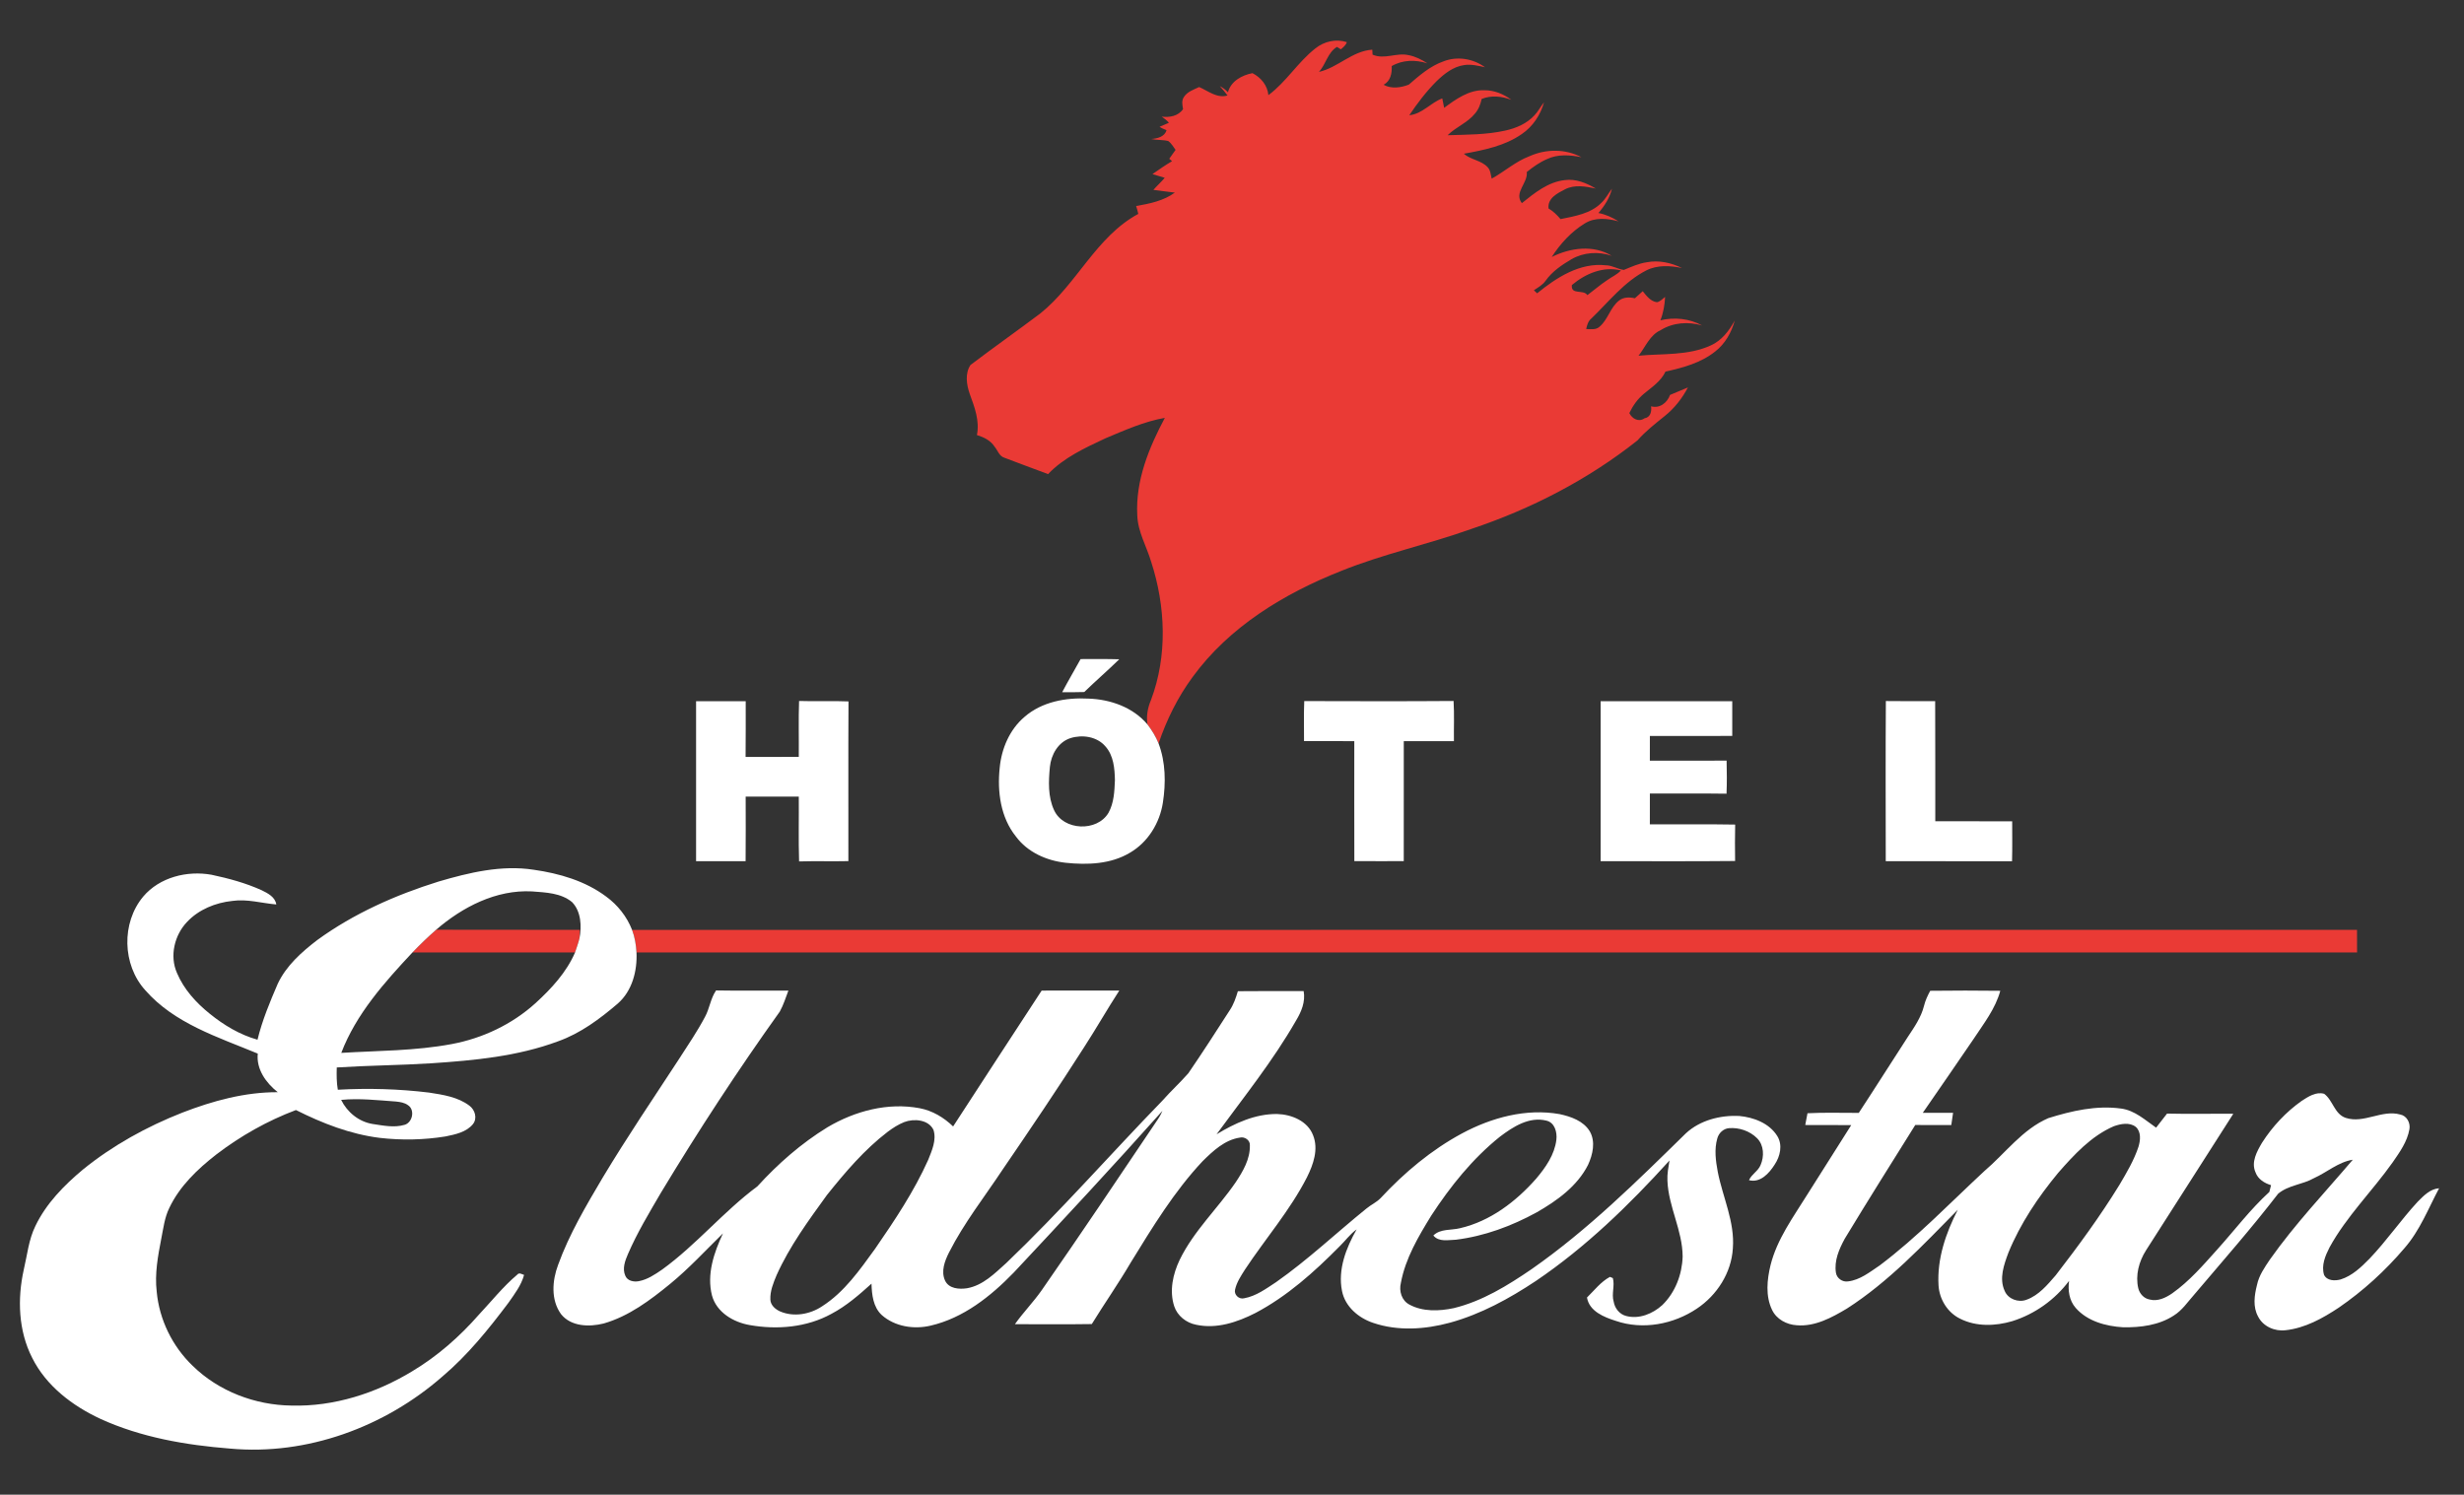
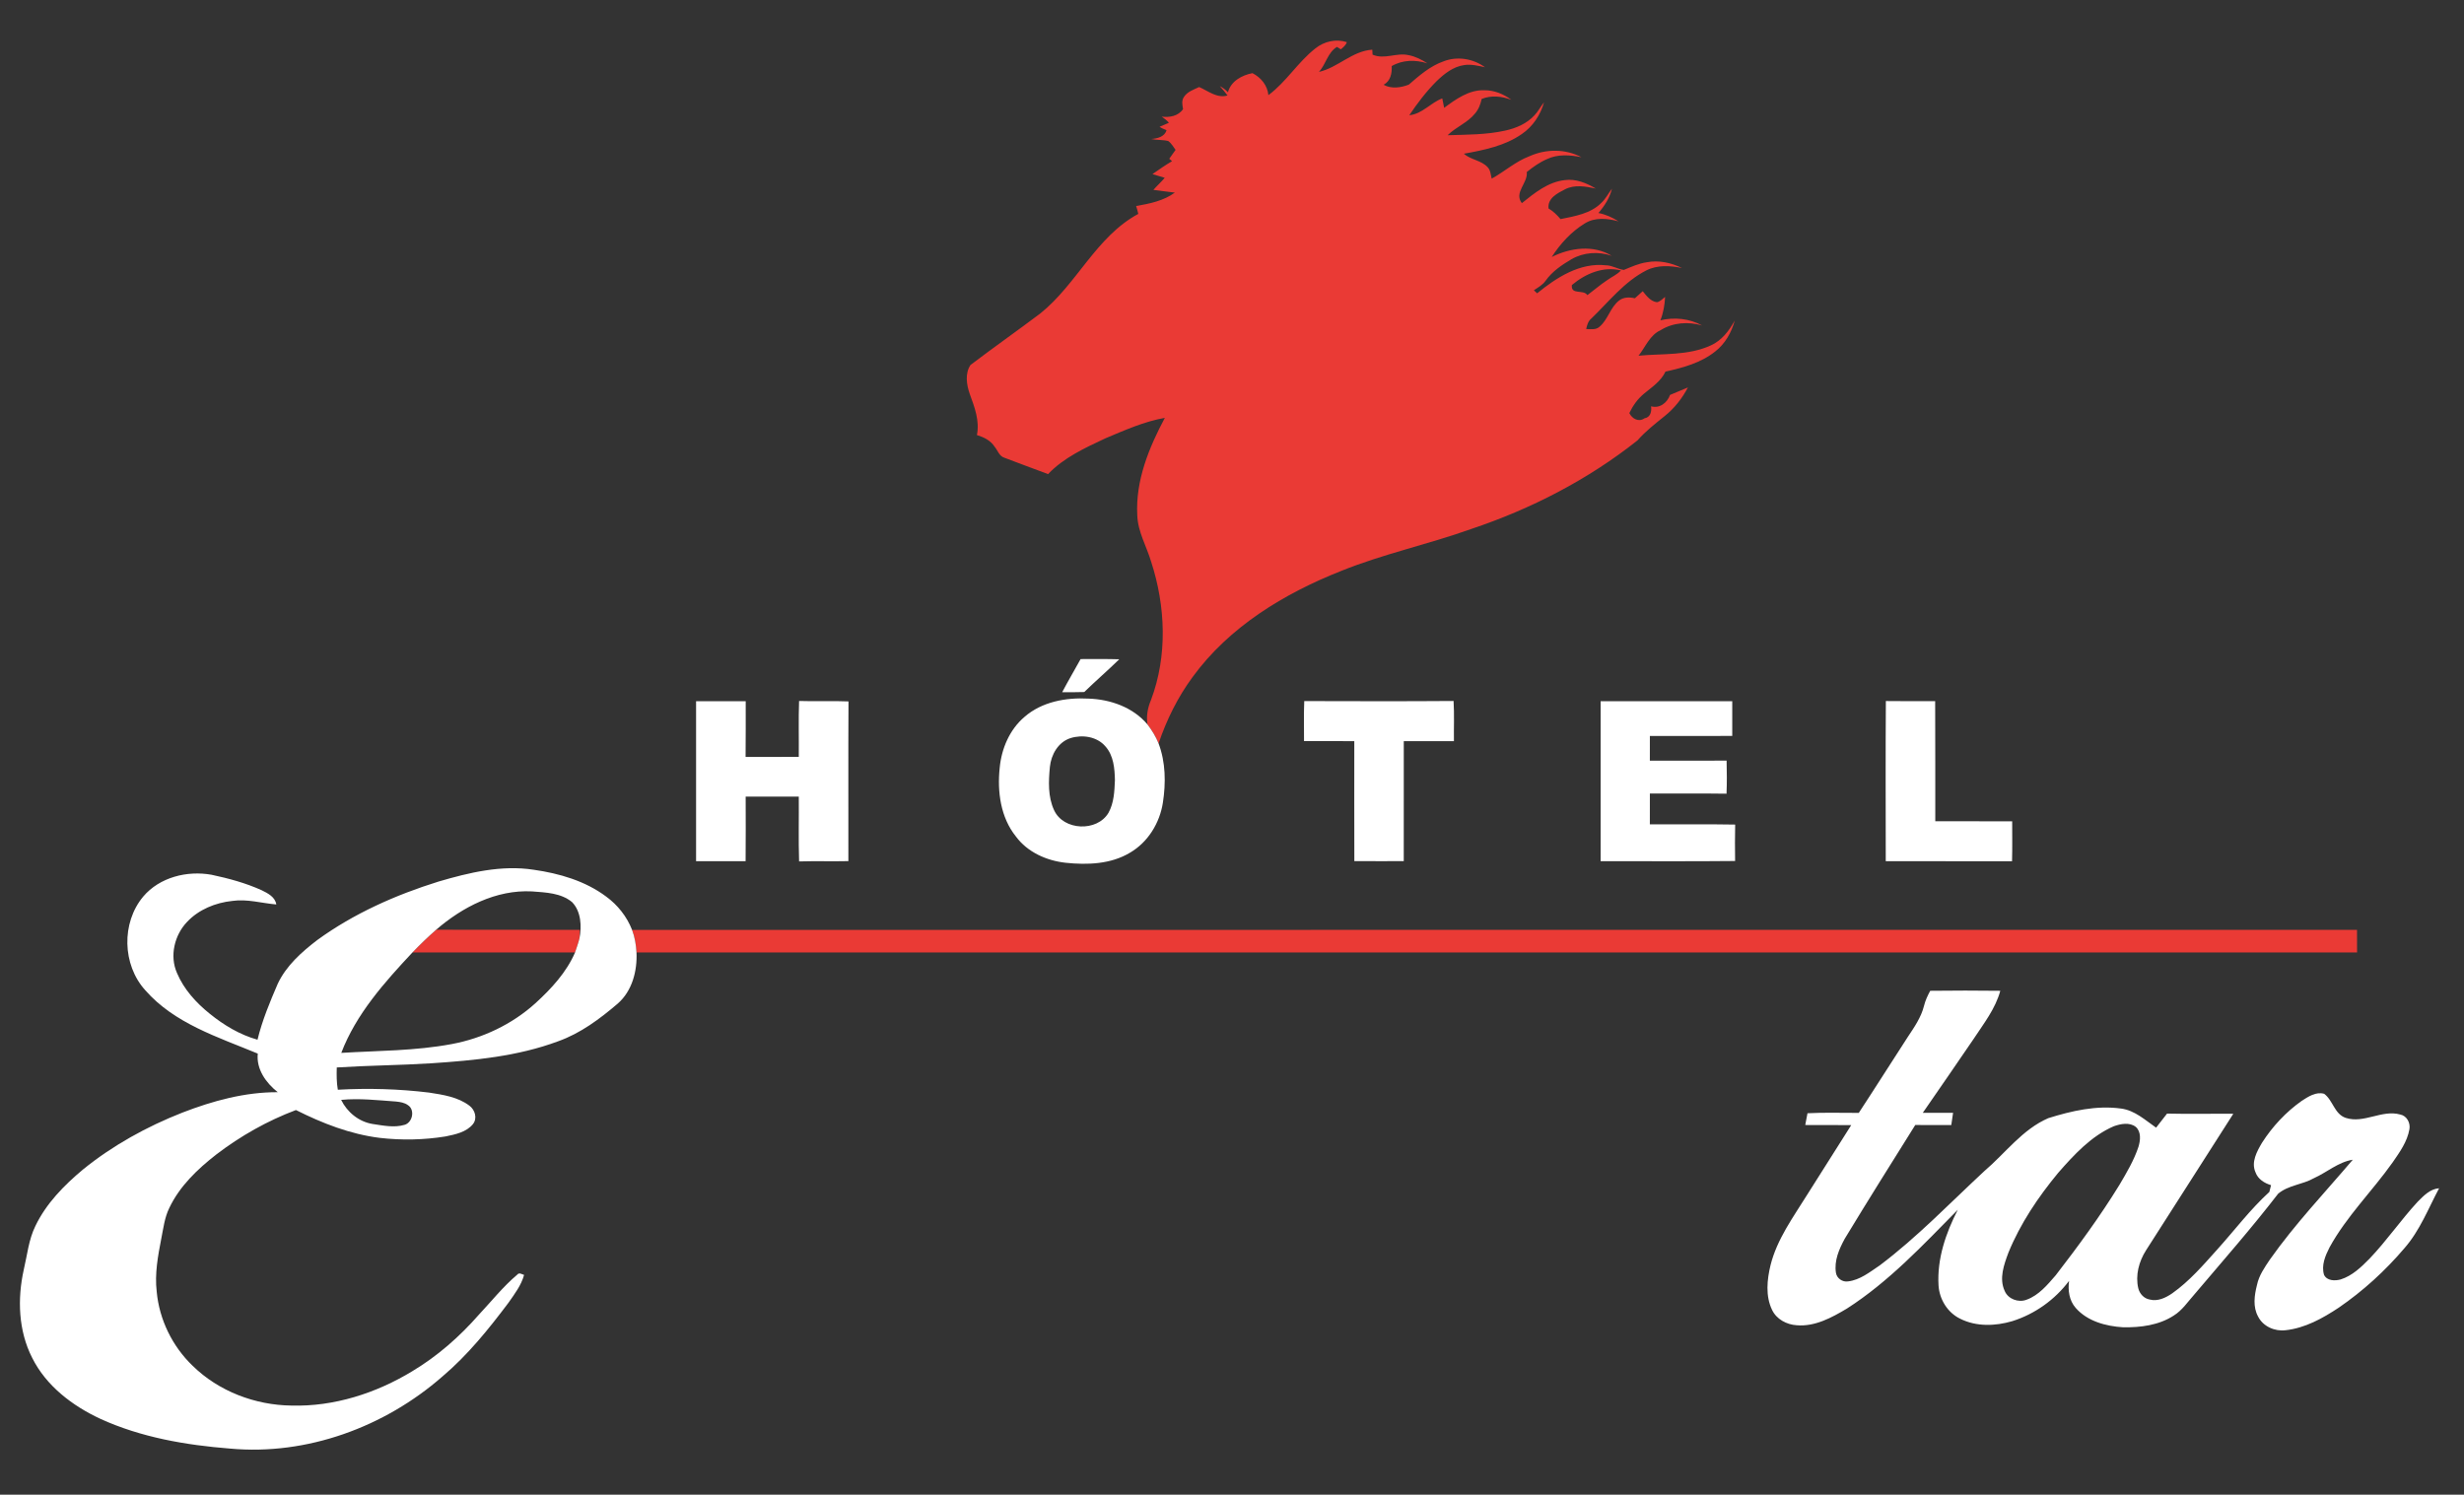
<svg xmlns="http://www.w3.org/2000/svg" width="1200pt" height="728pt" viewBox="0 0 1200 728">
  <rect x="0" y="0" width="1200" height="728" fill="#333333" stroke="none" />
  <g id="#ea3a35ff">
    <path fill="#ea3a35" opacity="1.00" d=" M 640.54 23.63 C 644.81 20.15 650.62 18.81 655.92 20.52 C 655.44 22.05 654.19 23.03 653.01 24.01 C 652.54 23.72 651.59 23.14 651.11 22.85 C 646.56 25.60 645.77 31.28 642.35 35.02 C 651.63 32.90 658.52 24.82 668.32 24.20 C 668.35 24.81 668.43 26.02 668.46 26.62 C 674.25 29.15 680.11 25.49 686.01 26.86 C 689.31 27.48 692.34 29.03 695.14 30.85 C 689.41 29.03 683.06 29.09 677.78 32.19 C 677.96 35.71 677.22 39.47 673.84 41.29 C 677.60 43.41 682.28 42.70 686.11 41.22 C 691.25 36.76 696.54 32.13 703.09 29.85 C 709.74 27.27 717.49 28.55 723.20 32.75 C 719.90 32.04 716.53 31.18 713.14 31.69 C 707.78 32.42 703.35 35.93 699.59 39.59 C 694.58 44.59 690.30 50.27 686.34 56.12 C 692.65 55.54 696.72 50.01 702.40 47.94 C 702.70 49.46 703.01 50.99 703.32 52.52 C 709.07 48.28 715.48 43.64 722.98 43.96 C 727.71 43.93 732.28 45.79 736.03 48.61 C 731.41 46.86 726.26 46.30 721.59 48.20 C 721.03 50.76 720.10 53.29 718.35 55.29 C 714.73 59.80 709.06 61.84 705.02 65.86 C 714.41 65.57 723.92 65.65 733.14 63.59 C 738.36 62.44 743.53 60.22 747.23 56.24 C 749.10 54.34 750.26 51.90 751.96 49.85 C 750.23 56.00 746.51 61.61 741.21 65.24 C 732.90 71.07 722.71 73.11 712.91 74.87 C 716.29 77.89 721.43 78.03 724.53 81.47 C 725.94 82.96 725.98 85.13 726.48 87.01 C 732.73 83.56 738.13 78.62 744.90 76.08 C 752.89 72.49 762.39 72.43 770.20 76.57 C 764.64 75.44 758.63 75.00 753.37 77.51 C 749.78 79.06 746.59 81.35 743.56 83.78 C 744.21 89.16 737.16 93.73 741.16 98.95 C 747.34 93.99 753.91 88.60 762.09 87.72 C 767.47 86.98 772.65 89.15 777.18 91.84 C 772.25 90.80 766.88 89.79 762.17 92.21 C 758.46 94.15 753.60 96.52 754.16 101.53 C 756.43 102.86 758.30 104.73 760.01 106.72 C 766.93 105.29 774.63 104.08 779.84 98.84 C 781.99 96.86 783.28 94.19 785.05 91.90 C 783.97 96.38 781.42 100.30 778.46 103.75 C 781.96 104.42 785.25 105.90 788.24 107.81 C 782.87 106.36 776.77 105.72 771.83 108.81 C 765.25 112.82 759.86 118.73 755.72 125.16 C 764.72 120.67 776.01 119.11 784.95 124.60 C 778.52 122.38 771.22 122.85 765.31 126.27 C 760.60 129.05 755.89 132.23 752.71 136.76 C 751.27 138.79 749.05 140.02 747.02 141.37 C 747.54 141.87 748.06 142.36 748.60 142.86 C 758.00 135.22 769.42 127.78 782.10 129.22 C 785.19 129.22 787.89 131.14 790.84 131.46 C 794.49 129.98 798.12 128.28 802.07 127.73 C 807.89 126.61 813.92 127.98 819.18 130.56 C 813.43 129.34 807.17 128.98 801.78 131.70 C 791.06 137.19 783.55 146.90 775.04 155.11 C 773.45 156.38 772.89 158.37 772.50 160.27 C 774.67 160.31 777.21 160.77 778.98 159.15 C 783.11 155.68 784.19 149.78 788.45 146.43 C 790.63 144.65 793.59 144.68 796.21 145.27 C 797.51 144.15 798.78 143.00 800.03 141.83 C 801.88 144.08 803.80 146.78 806.94 147.20 C 808.56 146.89 809.67 145.58 810.92 144.61 C 810.75 148.51 810.07 152.37 808.63 156.01 C 815.44 154.38 822.78 155.14 828.96 158.53 C 822.25 156.55 814.80 157.06 808.79 160.79 C 803.48 163.17 801.40 168.96 797.99 173.25 C 809.77 172.15 822.23 173.30 833.26 168.20 C 838.54 165.81 842.15 161.05 844.85 156.10 C 843.26 161.93 840.15 167.46 835.32 171.20 C 828.38 176.74 819.63 179.12 811.12 180.98 C 808.93 185.66 804.53 188.53 800.69 191.71 C 797.58 194.27 795.23 197.57 793.51 201.19 C 794.84 203.95 798.07 205.75 800.87 203.75 C 803.80 203.27 804.44 200.45 804.10 197.89 C 808.26 199.11 812.00 196.14 813.33 192.35 C 816.23 191.13 819.13 189.92 822.04 188.71 C 819.23 194.07 815.43 198.91 810.69 202.68 C 806.09 206.40 801.40 210.03 797.49 214.49 C 773.37 233.64 745.61 247.91 716.44 257.67 C 695.57 265.15 673.76 269.76 653.18 278.08 C 625.40 289.06 598.58 305.31 580.77 329.82 C 573.56 339.60 568.14 350.62 564.24 362.10 C 562.90 358.78 561.02 355.73 558.86 352.89 C 558.15 348.91 558.95 344.65 560.55 340.94 C 568.66 319.41 567.67 295.23 560.61 273.56 C 558.37 266.02 554.12 259.01 553.87 250.97 C 552.95 234.17 559.53 218.08 567.29 203.53 C 557.22 205.30 547.76 209.54 538.38 213.48 C 528.46 218.14 518.09 222.85 510.43 230.92 C 503.30 228.35 496.25 225.56 489.14 222.94 C 486.64 222.19 485.90 219.37 484.37 217.55 C 482.43 214.52 479.10 212.92 475.77 211.90 C 477.18 204.98 474.61 198.26 472.28 191.88 C 470.71 187.40 469.88 181.92 472.64 177.77 C 483.85 169.26 495.38 161.15 506.63 152.68 C 524.46 138.42 533.78 115.29 554.36 104.18 C 554.07 102.88 553.74 101.60 553.31 100.34 C 559.81 99.23 566.79 97.79 572.16 93.81 C 568.68 93.34 565.18 92.99 561.72 92.48 C 563.49 90.46 565.51 88.67 567.24 86.60 C 565.24 86.00 563.25 85.40 561.26 84.80 C 564.38 82.62 567.52 80.45 570.79 78.50 C 570.45 78.21 569.78 77.62 569.44 77.33 C 570.47 75.89 571.51 74.45 572.52 72.99 C 571.41 71.49 570.48 69.78 568.93 68.68 C 566.23 68.01 563.40 68.29 560.68 67.70 C 563.60 67.47 567.22 66.66 568.11 63.40 C 566.92 62.94 565.77 62.46 564.72 61.76 C 566.22 61.08 567.75 60.44 569.27 59.80 C 568.28 58.61 567.03 57.68 565.78 56.81 C 569.61 57.30 573.84 56.54 576.16 53.16 C 575.85 51.25 575.36 49.13 576.50 47.37 C 578.13 44.68 581.31 43.67 584.00 42.39 C 588.43 44.31 592.66 47.99 597.83 46.51 C 596.67 44.90 595.35 43.44 594.06 41.96 C 595.57 42.68 596.88 43.73 598.03 44.95 C 599.46 39.53 604.82 36.61 609.97 35.63 C 614.12 37.77 617.27 41.58 617.73 46.34 C 626.44 39.90 632.05 30.29 640.54 23.63 M 765.52 138.84 C 764.96 143.86 771.18 140.78 773.07 143.75 C 776.26 141.38 779.26 138.75 782.59 136.54 C 784.84 134.90 787.50 133.79 789.43 131.72 C 780.75 129.58 772.08 133.30 765.52 138.84 Z" />
    <path fill="#ea3a35" opacity="1.00" d=" M 200.88 463.89 C 204.58 460.06 208.40 456.34 212.41 452.84 C 235.74 452.93 259.06 452.82 282.39 452.90 C 282.31 454.33 282.24 455.77 282.17 457.21 C 281.61 459.48 280.78 461.67 280.06 463.90 C 253.67 463.89 227.27 463.91 200.88 463.89 Z" />
    <path fill="#ea3a35" opacity="1.00" d=" M 307.83 452.92 C 587.85 452.88 867.88 452.92 1147.90 452.90 C 1147.89 456.57 1147.88 460.24 1147.92 463.92 C 868.61 463.88 589.29 463.91 309.98 463.90 C 309.77 460.16 309.15 456.43 307.83 452.92 Z" />
  </g>
  <g id="#ffffffff">
    <path fill="#ffffff" opacity="1.00" d=" M 526.27 321.01 C 532.54 321.05 538.82 320.90 545.09 321.11 C 539.52 326.54 533.63 331.64 528.04 337.06 C 524.46 337.15 520.87 337.19 517.29 337.16 C 520.15 331.70 523.31 326.41 526.27 321.01 Z" />
    <path fill="#ffffff" opacity="1.00" d=" M 498.94 349.18 C 507.40 341.79 519.16 339.66 530.09 340.27 C 540.80 340.61 551.83 344.50 558.86 352.89 C 561.02 355.73 562.90 358.78 564.24 362.10 C 567.70 371.25 567.82 381.36 566.34 390.93 C 564.81 400.85 559.09 410.20 550.34 415.30 C 540.98 420.95 529.52 421.33 518.94 420.22 C 509.67 419.18 500.43 415.09 494.78 407.45 C 487.29 398.16 485.63 385.55 486.86 374.02 C 487.73 364.66 491.67 355.35 498.94 349.18 M 521.34 359.51 C 515.34 361.44 511.91 367.55 511.31 373.53 C 510.64 380.55 510.31 388.05 513.35 394.60 C 517.92 404.62 534.31 405.28 539.86 395.88 C 542.52 391.06 542.76 385.40 542.98 380.03 C 542.87 374.32 542.35 368.01 538.36 363.55 C 534.29 358.74 527.12 357.69 521.34 359.51 Z" />
    <path fill="#ffffff" opacity="1.00" d=" M 389.16 341.42 C 397.18 341.69 405.21 341.29 413.23 341.63 C 413.08 367.56 413.21 393.49 413.17 419.42 C 405.17 419.61 397.17 419.32 389.17 419.57 C 388.82 409.06 389.12 398.52 389.02 388.00 C 380.39 387.99 371.77 387.98 363.15 388.01 C 363.17 398.49 363.22 408.98 363.12 419.47 C 355.08 419.47 347.04 419.50 339.00 419.46 C 339.00 393.48 339.00 367.50 339.00 341.52 C 347.06 341.49 355.11 341.50 363.17 341.52 C 363.14 350.57 363.23 359.62 363.11 368.67 C 371.75 368.64 380.38 368.66 389.02 368.65 C 389.11 359.57 388.84 350.49 389.16 341.42 Z" />
    <path fill="#ffffff" opacity="1.00" d=" M 635.19 341.47 C 659.43 341.53 683.67 341.61 707.91 341.42 C 708.30 347.93 708.00 354.46 708.08 360.98 C 699.94 360.98 691.80 360.97 683.66 360.99 C 683.65 380.47 683.67 399.95 683.65 419.43 C 675.62 419.43 667.60 419.48 659.58 419.41 C 659.52 399.93 659.56 380.46 659.56 360.98 C 651.40 360.96 643.23 361.00 635.08 360.96 C 635.11 354.46 634.91 347.96 635.19 341.47 Z" />
    <path fill="#ffffff" opacity="1.00" d=" M 779.53 341.53 C 800.90 341.49 822.26 341.50 843.63 341.52 C 843.66 347.16 843.67 352.80 843.63 358.44 C 830.25 358.50 816.88 358.45 803.51 358.47 C 803.49 362.47 803.49 366.48 803.50 370.49 C 815.96 370.49 828.42 370.53 840.88 370.47 C 841.00 375.83 841.07 381.21 840.84 386.58 C 828.39 386.40 815.95 386.54 803.51 386.51 C 803.49 391.50 803.50 396.50 803.50 401.51 C 817.35 401.59 831.20 401.36 845.05 401.62 C 844.91 407.53 844.95 413.45 845.02 419.36 C 823.19 419.59 801.36 419.42 779.53 419.45 C 779.50 393.47 779.49 367.50 779.53 341.53 Z" />
    <path fill="#ffffff" opacity="1.00" d=" M 918.39 419.45 C 918.36 393.45 918.26 367.45 918.44 341.45 C 926.44 341.57 934.45 341.49 942.45 341.50 C 942.57 361.00 942.46 380.50 942.51 400.01 C 954.99 400.02 967.47 399.99 979.96 400.02 C 979.95 406.51 980.07 413.01 979.89 419.50 C 959.39 419.43 938.89 419.52 918.39 419.45 Z" />
    <path fill="#ffffff" opacity="1.00" d=" M 213.56 429.38 C 228.51 424.99 244.24 421.20 259.89 423.62 C 272.38 425.39 284.99 429.05 295.21 436.69 C 300.82 440.79 305.30 446.43 307.83 452.92 C 309.15 456.43 309.77 460.16 309.98 463.90 C 310.40 472.94 307.87 482.68 300.84 488.82 C 292.13 496.26 282.73 503.29 271.83 507.17 C 252.10 514.53 230.91 516.50 210.05 517.89 C 194.72 518.86 179.35 518.94 164.01 519.92 C 163.90 523.54 163.90 527.18 164.52 530.77 C 179.34 529.95 194.25 530.36 208.99 532.16 C 215.76 533.22 223.00 534.28 228.61 538.54 C 231.33 540.55 232.58 544.68 230.33 547.52 C 227.10 551.47 221.72 552.54 216.98 553.52 C 206.39 555.24 195.56 555.44 184.91 554.21 C 170.58 552.43 156.96 547.11 144.13 540.66 C 130.22 545.89 117.13 553.29 105.33 562.31 C 96.18 569.44 87.45 577.76 82.43 588.40 C 80.15 593.02 79.58 598.20 78.57 603.19 C 76.92 611.70 75.29 620.42 76.32 629.12 C 77.57 642.73 83.94 655.73 93.79 665.20 C 106.47 677.64 124.23 684.38 141.90 684.60 C 162.69 685.19 183.23 678.56 200.87 667.82 C 213.09 660.50 223.88 650.99 233.25 640.30 C 239.40 633.75 245.03 626.63 251.91 620.83 C 252.87 619.65 254.12 620.63 255.23 620.97 C 253.85 626.06 250.58 630.29 247.62 634.54 C 237.97 647.37 227.82 659.98 215.52 670.39 C 187.40 695.03 149.50 709.01 112.00 705.55 C 90.48 703.85 68.77 700.12 49.01 691.12 C 35.33 684.78 22.50 675.07 15.66 661.33 C 8.95 648.17 8.41 632.66 11.57 618.44 C 13.27 611.30 13.95 603.81 17.23 597.15 C 22.49 586.16 31.21 577.30 40.46 569.58 C 54.96 557.83 71.49 548.73 88.82 541.91 C 103.64 536.18 119.28 531.90 135.28 531.97 C 129.57 527.49 124.74 520.77 125.54 513.17 C 106.23 505.15 84.91 498.53 70.70 482.25 C 59.55 469.89 59.05 449.49 69.73 436.71 C 77.71 427.25 91.17 423.92 103.05 426.07 C 111.36 427.84 119.63 430.07 127.39 433.58 C 130.39 435.06 134.00 436.84 134.56 440.53 C 127.43 439.92 120.33 437.76 113.13 438.81 C 104.94 439.67 96.76 442.98 91.06 449.08 C 84.94 455.51 82.53 465.65 86.19 473.91 C 89.53 481.83 95.48 488.40 102.13 493.73 C 109.02 499.33 116.82 504.00 125.41 506.41 C 127.70 497.00 131.43 488.05 135.25 479.19 C 139.41 470.32 146.95 463.65 154.59 457.80 C 172.35 444.91 192.68 435.89 213.56 429.38 M 212.41 452.84 C 208.40 456.34 204.58 460.06 200.88 463.89 C 187.22 478.49 173.45 493.88 166.21 512.82 C 184.16 511.73 202.30 511.86 220.04 508.52 C 235.07 505.70 249.38 498.93 260.75 488.64 C 268.49 481.57 275.86 473.64 280.06 463.90 C 280.78 461.67 281.61 459.48 282.17 457.21 C 283.36 451.34 283.06 443.95 278.60 439.38 C 273.17 434.89 265.74 434.69 259.05 434.17 C 241.65 433.27 225.26 441.74 212.41 452.84 M 166.14 535.71 C 169.08 541.70 174.73 546.34 181.39 547.44 C 186.51 548.19 191.94 549.38 197.01 547.87 C 200.93 546.78 202.21 540.53 198.68 538.28 C 197.01 537.06 194.90 536.73 192.89 536.52 C 183.99 535.89 175.06 534.84 166.14 535.71 Z" />
-     <path fill="#ffffff" opacity="1.00" d=" M 507.30 482.48 C 519.90 482.51 532.50 482.52 545.11 482.47 C 539.24 491.52 533.89 500.92 528.02 509.99 C 515.20 530.08 501.86 549.83 488.40 569.50 C 479.52 582.91 469.48 595.64 462.18 610.04 C 460.09 614.20 458.16 619.24 460.28 623.78 C 462.16 627.71 467.17 628.04 470.96 627.46 C 478.74 626.09 484.44 620.22 490.07 615.17 C 516.51 589.89 540.62 562.33 566.09 536.10 C 570.14 531.49 574.70 527.36 578.74 522.74 C 585.66 512.62 592.32 502.32 598.94 492.00 C 600.81 489.19 601.90 485.99 602.86 482.78 C 613.54 482.65 624.22 482.74 634.90 482.73 C 635.83 487.89 633.81 492.74 631.20 497.06 C 619.99 516.65 605.78 534.30 592.48 552.48 C 601.38 547.07 611.34 542.48 621.97 542.59 C 628.98 542.79 636.86 545.97 639.50 552.98 C 642.22 559.79 639.60 567.19 636.52 573.39 C 628.27 589.54 616.27 603.30 606.31 618.36 C 604.40 621.40 602.31 624.47 601.51 628.04 C 600.82 630.55 603.38 632.99 605.88 632.35 C 611.75 631.30 616.65 627.64 621.53 624.44 C 637.01 613.58 650.76 600.52 665.45 588.65 C 667.66 586.79 670.41 585.63 672.42 583.51 C 683.91 571.14 697.06 560.11 711.97 552.07 C 726.39 544.33 743.21 539.74 759.57 542.65 C 765.08 543.85 771.14 545.93 774.23 551.02 C 777.17 556.07 775.69 562.38 773.39 567.39 C 768.12 577.76 758.32 584.80 748.46 590.45 C 736.25 597.15 722.92 602.11 709.05 603.82 C 705.36 603.91 700.76 605.06 698.06 601.77 C 701.51 598.37 706.75 599.31 711.10 598.20 C 725.82 594.79 738.33 585.22 748.16 574.05 C 752.75 568.61 757.10 562.39 757.97 555.15 C 758.41 551.48 757.21 546.79 753.13 545.82 C 744.75 543.72 736.90 548.79 730.51 553.62 C 717.17 564.30 706.35 577.82 697.04 592.07 C 690.78 602.27 684.45 612.91 682.25 624.83 C 681.23 628.84 682.63 633.50 686.47 635.46 C 693.01 638.96 700.92 638.64 707.98 637.15 C 721.89 633.78 734.26 626.12 745.95 618.13 C 773.40 598.96 797.25 575.32 821.08 551.96 C 827.99 545.60 837.74 543.13 846.96 543.54 C 854.05 544.19 861.68 547.05 865.58 553.36 C 868.26 557.72 866.96 563.24 864.26 567.27 C 861.61 571.45 857.32 576.25 851.79 574.82 C 853.04 571.91 856.21 570.43 857.41 567.49 C 859.25 563.29 859.12 557.79 855.73 554.40 C 852.18 550.85 846.99 549.09 842.02 549.49 C 839.30 549.72 837.03 551.90 836.35 554.48 C 834.80 559.83 835.59 565.48 836.59 570.85 C 839.03 583.25 844.94 595.17 843.92 608.08 C 843.20 619.95 836.19 630.86 826.40 637.38 C 815.00 645.03 800.08 647.88 786.93 643.36 C 781.18 641.53 774.03 638.71 772.88 631.98 C 776.45 628.49 779.60 624.33 784.05 621.92 C 784.41 622.07 785.12 622.36 785.48 622.51 C 786.52 626.25 784.75 630.21 785.88 633.97 C 786.40 637.19 788.70 640.14 791.94 640.96 C 798.21 642.65 804.93 639.89 809.57 635.65 C 815.88 629.52 819.20 620.73 819.47 612.02 C 819.42 599.27 812.54 587.76 812.06 575.07 C 811.88 571.75 812.55 568.48 813.07 565.23 C 793.44 586.89 772.30 607.45 748.01 623.89 C 735.06 632.50 721.20 640.10 706.12 644.24 C 694.01 647.53 680.80 648.42 668.77 644.33 C 661.65 641.96 655.08 636.44 653.58 628.80 C 651.46 618.31 655.59 607.81 660.69 598.80 C 657.43 601.13 655.10 604.46 652.24 607.21 C 640.03 619.56 626.88 631.35 611.43 639.50 C 602.62 644.00 592.47 647.41 582.52 645.23 C 577.71 644.31 573.39 640.90 571.85 636.19 C 569.42 628.71 571.21 620.56 574.51 613.64 C 581.36 599.54 593.00 588.66 601.79 575.86 C 605.34 570.52 608.85 564.55 608.70 557.93 C 608.95 555.41 606.20 553.50 603.87 554.08 C 596.49 555.16 590.77 560.56 585.67 565.59 C 571.84 580.33 561.29 597.71 550.74 614.85 C 544.75 625.08 537.94 634.81 531.72 644.90 C 519.24 645.09 506.76 644.97 494.28 644.96 C 498.34 639.21 503.31 634.17 507.34 628.40 C 526.27 601.18 544.74 573.64 563.24 546.13 C 564.37 544.54 565.37 542.87 566.11 541.07 C 542.38 567.67 518.09 593.78 493.72 619.81 C 482.48 631.40 469.19 641.99 453.14 645.69 C 445.04 647.59 435.79 646.14 429.44 640.52 C 425.24 636.65 424.58 630.60 424.43 625.22 C 418.39 630.67 412.19 636.09 404.94 639.91 C 392.92 646.54 378.47 647.77 365.12 645.39 C 357.20 644.03 349.05 639.24 346.77 631.07 C 344.08 620.70 347.71 610.08 352.10 600.73 C 343.62 609.02 335.57 617.80 326.36 625.34 C 316.63 633.29 306.23 641.13 293.97 644.63 C 286.98 646.38 278.08 646.18 273.22 640.05 C 268.21 633.13 268.92 623.73 271.80 616.08 C 277.24 601.07 285.43 587.26 293.53 573.56 C 305.34 553.92 318.17 534.92 330.72 515.76 C 335.05 509.04 339.56 502.42 343.31 495.35 C 345.60 491.23 346.02 486.32 348.74 482.41 C 360.48 482.61 372.22 482.46 383.96 482.48 C 382.67 485.92 381.55 489.46 379.78 492.69 C 359.31 521.31 340.05 550.81 321.88 580.94 C 316.18 590.69 310.33 600.39 305.84 610.76 C 304.42 614.04 302.96 617.90 304.55 621.40 C 305.57 623.88 308.64 624.47 311.03 624.03 C 315.28 623.25 318.96 620.76 322.46 618.36 C 339.14 606.28 352.32 590.09 368.85 577.84 C 378.90 566.81 390.23 556.86 402.98 549.05 C 416.34 541.13 432.39 536.85 447.87 539.77 C 454.09 540.94 459.67 544.28 464.18 548.65 C 478.50 526.56 492.90 504.52 507.30 482.48 M 440.40 546.52 C 437.46 547.68 434.79 549.41 432.27 551.30 C 420.93 559.98 411.62 570.96 402.73 582.05 C 393.73 594.50 384.54 606.99 378.22 621.07 C 376.63 624.87 374.98 628.86 375.18 633.07 C 375.33 635.81 377.69 637.78 380.04 638.80 C 386.66 641.57 394.47 640.18 400.33 636.28 C 411.23 629.33 418.72 618.52 426.18 608.24 C 435.71 594.41 445.13 580.35 452.02 564.98 C 453.83 560.40 456.19 555.31 454.62 550.33 C 452.17 545.25 445.11 544.74 440.40 546.52 Z" />
    <path fill="#ffffff" opacity="1.00" d=" M 937.00 489.98 C 937.63 487.37 938.77 484.93 940.04 482.58 C 951.41 482.44 962.79 482.44 974.17 482.58 C 971.77 491.39 966.07 498.58 961.14 506.08 C 952.94 518.09 944.70 530.07 936.42 542.02 C 941.33 542.02 946.25 542.00 951.17 542.03 C 950.88 544.01 950.59 545.99 950.30 547.98 C 944.45 547.96 938.60 548.02 932.76 547.94 C 921.22 566.38 909.64 584.80 898.38 603.40 C 895.65 608.42 893.19 614.09 894.13 619.94 C 894.56 622.63 897.29 624.54 899.98 624.13 C 905.87 623.46 910.67 619.52 915.44 616.34 C 933.77 602.55 949.67 585.91 966.45 570.35 C 976.68 561.65 984.90 550.09 997.55 544.61 C 1008.95 541.04 1021.03 538.28 1033.03 539.94 C 1039.71 540.82 1044.73 545.57 1050.05 549.24 C 1051.83 546.96 1053.64 544.70 1055.38 542.39 C 1066.13 542.65 1076.90 542.40 1087.65 542.48 C 1073.45 564.63 1059.35 586.85 1045.14 608.99 C 1041.70 614.40 1039.88 621.11 1041.37 627.46 C 1042.01 630.11 1044.11 632.45 1046.87 632.94 C 1050.81 634.00 1054.71 632.13 1057.89 629.94 C 1066.25 624.04 1072.96 616.23 1079.75 608.67 C 1088.22 599.29 1095.84 589.09 1105.20 580.55 C 1105.46 579.44 1105.74 578.35 1106.03 577.25 C 1102.80 576.28 1099.66 574.32 1098.47 571.02 C 1096.22 566.03 1099.14 560.83 1101.64 556.58 C 1106.71 548.66 1113.27 541.64 1120.95 536.20 C 1124.15 534.14 1127.90 531.62 1131.89 532.75 C 1136.21 535.91 1136.87 542.61 1142.38 544.47 C 1151.29 547.40 1159.99 540.31 1168.99 542.85 C 1172.15 543.47 1173.96 546.92 1173.43 549.96 C 1172.39 556.03 1168.69 561.18 1165.26 566.14 C 1155.31 580.18 1142.81 592.42 1134.50 607.58 C 1132.44 611.63 1130.44 616.35 1131.84 620.93 C 1133.28 623.89 1137.16 623.93 1139.93 623.17 C 1145.56 621.41 1149.94 617.16 1153.99 613.05 C 1162.35 604.31 1169.20 594.26 1177.40 585.37 C 1180.31 582.44 1183.48 579.08 1187.87 578.76 C 1182.60 588.66 1178.49 599.38 1171.02 607.91 C 1161.67 618.91 1150.91 628.74 1139.01 636.91 C 1131.16 642.12 1122.57 646.89 1113.05 647.91 C 1107.82 648.54 1102.14 646.07 1099.73 641.26 C 1097.10 636.52 1097.90 630.89 1099.18 625.87 C 1100.13 621.24 1102.90 617.31 1105.48 613.46 C 1117.64 596.22 1132.21 580.90 1145.84 564.86 C 1138.81 565.96 1133.30 570.98 1126.94 573.83 C 1121.38 577.01 1114.51 577.20 1109.49 581.41 C 1096.48 598.28 1082.40 614.29 1068.62 630.54 C 1065.46 634.08 1062.78 638.19 1058.68 640.74 C 1051.44 645.49 1042.46 646.61 1033.99 646.47 C 1025.63 645.96 1016.60 643.57 1010.90 637.05 C 1007.73 633.45 1007.03 628.47 1007.66 623.87 C 1000.78 633.06 990.96 640.05 980.00 643.49 C 971.76 645.92 962.44 646.25 954.61 642.29 C 948.47 639.32 944.48 632.80 944.09 626.05 C 943.32 613.14 947.64 600.58 953.46 589.24 C 936.55 606.40 919.88 624.27 899.45 637.37 C 892.08 641.75 883.93 646.23 875.05 645.48 C 870.13 645.20 865.16 642.55 863.01 637.98 C 859.75 631.20 860.56 623.27 862.28 616.18 C 865.44 603.53 873.29 592.91 880.06 582.01 C 887.24 570.67 894.40 559.32 901.58 547.99 C 894.11 547.95 886.65 548.02 879.18 547.95 C 879.58 546.04 879.93 544.13 880.27 542.22 C 888.58 541.77 896.92 542.10 905.25 542.05 C 913.32 529.77 921.14 517.32 929.16 505.00 C 932.28 500.30 935.61 495.53 937.00 489.98 M 1029.43 548.56 C 1018.41 553.34 1010.07 562.44 1002.31 571.31 C 992.59 583.07 983.94 595.92 978.14 610.09 C 975.97 615.93 973.49 622.68 976.30 628.74 C 977.93 632.73 982.98 634.57 986.93 633.06 C 992.91 630.91 997.12 625.81 1001.16 621.14 C 1012.14 606.93 1022.79 592.41 1032.20 577.10 C 1035.71 571.15 1039.28 565.15 1041.46 558.56 C 1042.42 555.41 1042.87 551.24 1040.12 548.84 C 1037.06 546.49 1032.77 547.37 1029.43 548.56 Z" />
  </g>
</svg>